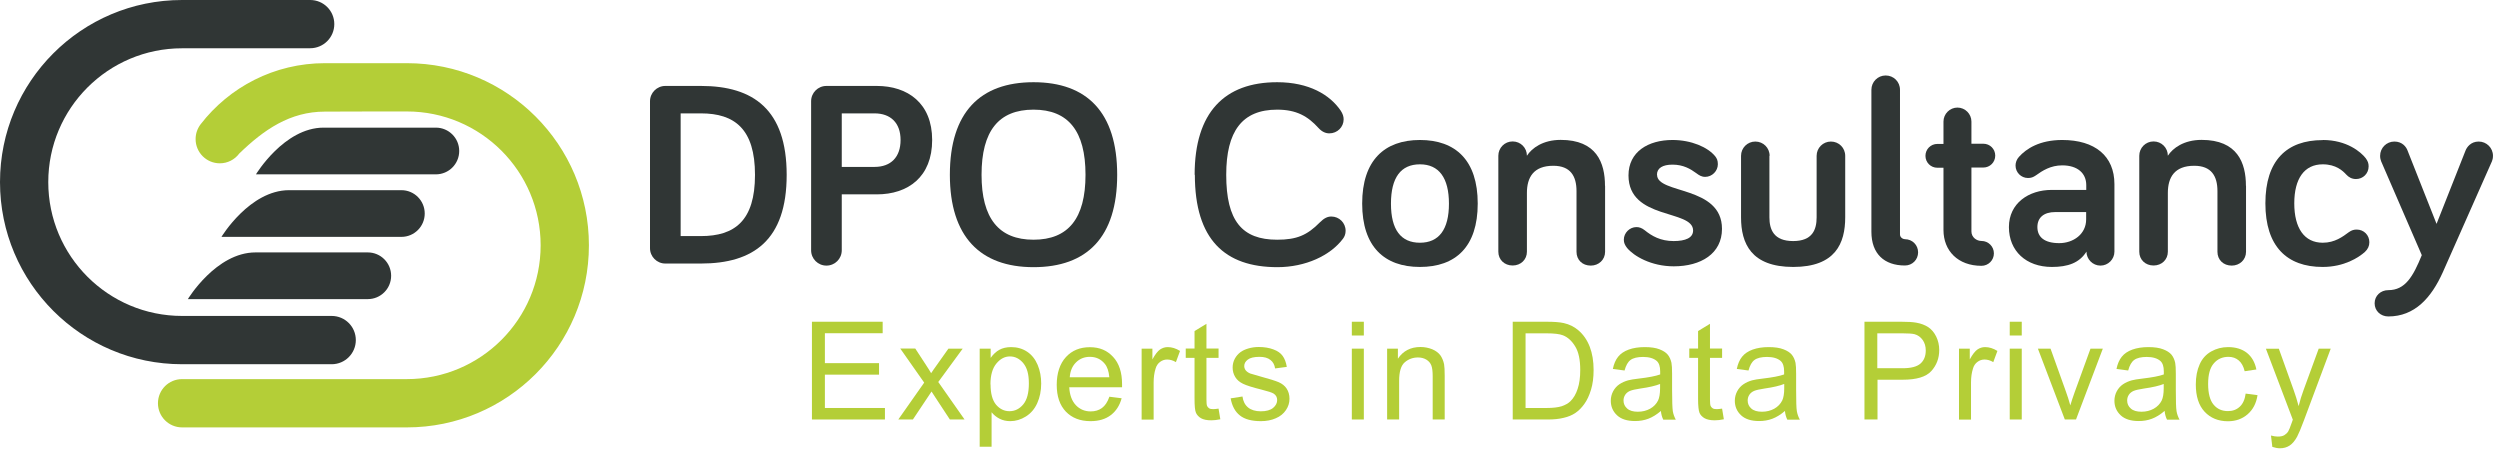
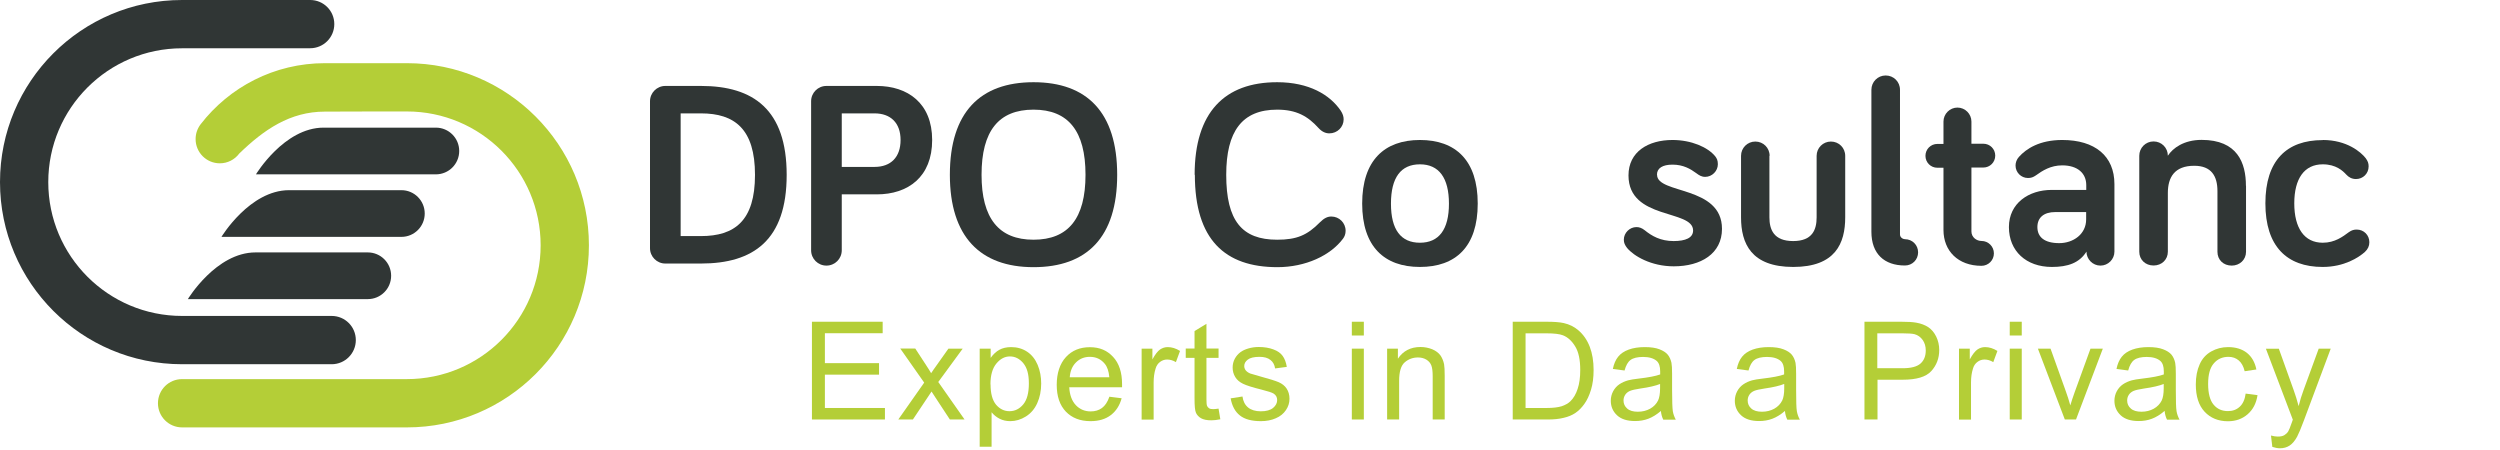
<svg xmlns="http://www.w3.org/2000/svg" width="200" height="36" viewBox="0 0 200 36" fill="none">
  <path d="M56.075 6.875C60.275 6.875 62.934 8.772 62.934 13.991C62.934 19.21 60.275 21.083 56.075 21.083H53.226C52.547 21.083 52 20.528 52 19.857V8.101C52 7.43 52.547 6.875 53.226 6.875H56.075ZM54.452 18.887H56.075C58.776 18.887 60.4 17.661 60.4 13.991C60.4 10.321 58.776 9.07 56.075 9.07H54.452V18.887Z" fill="#303635" />
  <path d="M67.341 15.549V20.022C67.341 20.702 66.794 21.248 66.115 21.248C65.436 21.248 64.889 20.702 64.889 20.022V8.101C64.889 7.422 65.436 6.875 66.115 6.875H70.141C72.609 6.875 74.573 8.25 74.573 11.199C74.573 14.149 72.651 15.549 70.141 15.549H67.333H67.341ZM67.341 9.07V13.353H69.959C71.267 13.353 72.046 12.575 72.046 11.199C72.046 9.824 71.243 9.07 69.959 9.07H67.341Z" fill="#303635" />
  <path d="M75.989 13.983C75.989 8.979 78.416 6.577 82.682 6.577C86.948 6.577 89.375 8.979 89.375 13.983C89.375 18.987 86.948 21.373 82.682 21.373C78.416 21.373 75.989 18.929 75.989 13.983ZM78.524 13.983C78.524 17.462 79.899 19.177 82.682 19.177C85.465 19.177 86.841 17.471 86.841 13.983C86.841 10.495 85.474 8.772 82.682 8.772C79.891 8.772 78.524 10.479 78.524 13.983Z" fill="#303635" />
  <path d="M95.571 13.983C95.571 8.979 97.974 6.577 102.173 6.577C104.725 6.577 106.398 7.587 107.259 8.855C107.425 9.112 107.491 9.319 107.491 9.551C107.491 10.164 106.986 10.669 106.348 10.669C106.05 10.669 105.76 10.545 105.487 10.247C104.625 9.294 103.714 8.772 102.173 8.772C99.365 8.772 98.098 10.503 98.098 13.983C98.098 17.678 99.365 19.177 102.173 19.177C103.739 19.177 104.575 18.821 105.594 17.785C105.934 17.446 106.207 17.322 106.506 17.322C107.135 17.322 107.649 17.827 107.649 18.465C107.649 18.722 107.566 18.929 107.442 19.094C106.431 20.445 104.443 21.373 102.19 21.373C97.99 21.373 95.588 19.161 95.588 13.983" fill="#303635" />
  <path d="M113.596 21.356C110.747 21.356 108.974 19.732 108.974 16.286C108.974 12.84 110.747 11.199 113.596 11.199C116.446 11.199 118.218 12.823 118.218 16.286C118.218 19.749 116.446 21.356 113.596 21.356ZM113.596 13.146C112.072 13.146 111.277 14.198 111.277 16.294C111.277 18.39 112.08 19.418 113.596 19.418C115.112 19.418 115.916 18.365 115.916 16.294C115.916 14.223 115.112 13.146 113.596 13.146Z" fill="#303635" />
-   <path d="M128.407 14.869V20.147C128.407 20.776 127.902 21.248 127.264 21.248C126.585 21.248 126.121 20.785 126.121 20.147V15.292C126.121 14.091 125.641 13.262 124.265 13.262C122.683 13.262 122.153 14.19 122.153 15.433V20.138C122.153 20.768 121.664 21.24 121.01 21.24C120.356 21.24 119.867 20.776 119.867 20.138V12.459C119.867 11.829 120.372 11.315 121.01 11.315C121.648 11.315 122.153 11.821 122.153 12.459C122.551 11.845 123.437 11.191 124.854 11.191C127.728 11.191 128.399 13.03 128.399 14.861" fill="#303635" />
  <path d="M132.565 13.983C132.565 15.549 137.759 14.828 137.759 18.307C137.759 20.296 136.069 21.306 133.899 21.306C132.085 21.306 130.693 20.478 130.163 19.832C129.998 19.616 129.906 19.434 129.906 19.177C129.906 18.631 130.37 18.167 130.917 18.167C131.132 18.167 131.339 18.233 131.571 18.415C132.143 18.879 132.839 19.285 133.891 19.285C134.843 19.285 135.448 19.028 135.448 18.44C135.448 16.733 130.279 17.62 130.279 14.033C130.279 12.136 131.861 11.199 133.8 11.199C135.299 11.199 136.624 11.771 137.221 12.508C137.345 12.674 137.428 12.823 137.428 13.138C137.428 13.685 136.964 14.149 136.417 14.149C136.119 14.149 135.929 14.024 135.697 13.85C135.233 13.511 134.661 13.171 133.8 13.171C133.021 13.171 132.557 13.444 132.557 13.975" fill="#303635" />
  <path d="M141.553 12.467V17.388C141.553 18.357 141.893 19.285 143.45 19.285C145.007 19.285 145.33 18.357 145.33 17.388V12.467C145.33 11.837 145.836 11.324 146.474 11.324C147.111 11.324 147.617 11.829 147.617 12.467V17.388C147.617 19.459 146.838 21.356 143.458 21.356C140.079 21.356 139.283 19.459 139.283 17.388V12.467C139.283 11.837 139.789 11.324 140.427 11.324C141.064 11.324 141.57 11.829 141.57 12.467" fill="#303635" />
  <path d="M151.999 7.19V18.755C151.999 19.012 152.255 19.136 152.396 19.136C152.984 19.136 153.448 19.6 153.448 20.188C153.448 20.776 152.984 21.24 152.396 21.24C150.748 21.24 149.712 20.312 149.712 18.539V7.181C149.712 6.552 150.218 6.038 150.856 6.038C151.493 6.038 151.999 6.543 151.999 7.181" fill="#303635" />
  <path d="M155.478 9.725C155.478 9.112 155.983 8.606 156.596 8.606C157.209 8.606 157.714 9.112 157.714 9.725V11.498H158.667C159.197 11.498 159.619 11.92 159.619 12.45C159.619 12.98 159.197 13.403 158.667 13.403H157.714V18.515C157.714 18.995 158.137 19.277 158.518 19.277C159.064 19.277 159.512 19.716 159.512 20.271C159.512 20.826 159.064 21.265 158.518 21.265C156.637 21.265 155.478 20.064 155.478 18.398V13.42H154.989C154.459 13.42 154.036 12.997 154.036 12.467C154.036 11.937 154.459 11.514 154.989 11.514H155.478V9.741V9.725Z" fill="#303635" />
  <path d="M162.867 14.033C162.651 14.182 162.486 14.24 162.237 14.24C161.69 14.24 161.243 13.792 161.243 13.246C161.243 13.014 161.326 12.757 161.516 12.55C162.105 11.895 163.165 11.199 164.979 11.199C167.597 11.199 169.154 12.483 169.154 14.729V20.13C169.154 20.743 168.649 21.248 168.036 21.248C167.423 21.248 166.917 20.743 166.917 20.13C166.346 21.041 165.418 21.356 164.151 21.356C162.08 21.356 160.713 20.072 160.713 18.167C160.713 16.261 162.295 15.193 164.134 15.193H166.901V14.811C166.901 13.859 166.205 13.229 164.979 13.229C164.051 13.229 163.397 13.652 162.867 14.033ZM166.892 17.553V16.965H164.424C163.496 16.965 162.991 17.413 162.991 18.167C162.991 18.97 163.562 19.451 164.739 19.451C165.857 19.451 166.892 18.738 166.892 17.553Z" fill="#303635" />
  <path d="M179.682 14.869V20.147C179.682 20.776 179.177 21.248 178.539 21.248C177.868 21.248 177.396 20.785 177.396 20.147V15.292C177.396 14.091 176.915 13.262 175.54 13.262C173.958 13.262 173.428 14.19 173.428 15.433V20.138C173.428 20.768 172.939 21.24 172.285 21.24C171.631 21.24 171.142 20.776 171.142 20.138V12.459C171.142 11.829 171.647 11.315 172.285 11.315C172.923 11.315 173.428 11.821 173.428 12.459C173.826 11.845 174.712 11.191 176.129 11.191C178.995 11.191 179.674 13.03 179.674 14.861" fill="#303635" />
  <path d="M185.82 11.199C187.759 11.199 188.877 12.169 189.258 12.657C189.424 12.889 189.49 13.055 189.49 13.312C189.49 13.883 189.042 14.323 188.479 14.323C188.14 14.323 187.891 14.174 187.701 13.966C187.427 13.668 186.881 13.146 185.82 13.146C184.346 13.146 183.542 14.29 183.542 16.269C183.542 18.249 184.346 19.418 185.82 19.418C186.789 19.418 187.427 18.929 187.908 18.573C188.14 18.407 188.33 18.365 188.537 18.365C189.109 18.365 189.548 18.813 189.548 19.376C189.548 19.674 189.44 19.923 189.192 20.155C188.703 20.594 187.543 21.356 185.812 21.356C182.946 21.356 181.231 19.707 181.231 16.269C181.231 12.831 182.938 11.208 185.812 11.208" fill="#303635" />
-   <path d="M193.739 20.403L190.492 12.906C190.451 12.798 190.409 12.657 190.409 12.467C190.409 11.837 190.915 11.324 191.552 11.324C192.19 11.324 192.505 11.763 192.604 12.044L194.924 17.91L197.243 12.044C197.351 11.771 197.666 11.324 198.295 11.324C198.925 11.324 199.438 11.829 199.438 12.467C199.438 12.657 199.397 12.806 199.355 12.906L195.429 21.77C194.501 23.841 193.168 25.316 191.064 25.316C190.451 25.316 189.97 24.869 189.97 24.264C189.97 23.659 190.451 23.212 191.064 23.212C192.414 23.212 193.043 22.135 193.747 20.403" fill="#303635" />
  <path d="M64.955 33.559V25.739H70.613V26.658H65.991V29.052H70.323V29.972H65.991V32.639H70.795V33.559H64.955Z" fill="#B4CE37" />
  <path d="M71.864 33.559L73.935 30.61L72.021 27.884H73.222L74.092 29.218C74.258 29.467 74.39 29.682 74.49 29.856C74.647 29.624 74.788 29.409 74.921 29.235L75.873 27.892H77.016L75.061 30.56L77.165 33.559H75.989L74.829 31.794L74.523 31.322L73.032 33.559H71.872H71.864Z" fill="#B4CE37" />
  <path d="M78.375 35.73V27.892H79.253V28.63C79.46 28.34 79.692 28.125 79.949 27.984C80.205 27.843 80.52 27.768 80.893 27.768C81.373 27.768 81.804 27.892 82.177 28.141C82.55 28.39 82.823 28.746 83.013 29.193C83.204 29.649 83.295 30.146 83.295 30.684C83.295 31.264 83.188 31.786 82.98 32.25C82.773 32.714 82.467 33.07 82.069 33.319C81.672 33.567 81.257 33.692 80.818 33.692C80.495 33.692 80.214 33.625 79.957 33.493C79.7 33.36 79.493 33.186 79.327 32.979V35.738H78.367L78.375 35.73ZM79.245 30.759C79.245 31.488 79.394 32.026 79.684 32.374C79.982 32.722 80.338 32.896 80.76 32.896C81.183 32.896 81.556 32.714 81.854 32.358C82.16 31.993 82.309 31.438 82.309 30.676C82.309 29.914 82.16 29.417 81.862 29.052C81.564 28.696 81.208 28.514 80.794 28.514C80.379 28.514 80.023 28.704 79.708 29.085C79.394 29.467 79.236 30.022 79.236 30.751" fill="#B4CE37" />
  <path d="M88.737 31.736L89.731 31.861C89.574 32.441 89.284 32.888 88.862 33.211C88.439 33.534 87.901 33.692 87.238 33.692C86.41 33.692 85.755 33.435 85.267 32.929C84.778 32.416 84.538 31.703 84.538 30.784C84.538 29.864 84.786 29.094 85.275 28.564C85.764 28.033 86.401 27.776 87.188 27.776C87.975 27.776 88.564 28.033 89.044 28.547C89.524 29.061 89.765 29.79 89.765 30.726C89.765 30.784 89.765 30.867 89.765 30.983H85.54C85.573 31.604 85.755 32.084 86.07 32.416C86.385 32.747 86.783 32.913 87.255 32.913C87.611 32.913 87.909 32.822 88.158 32.639C88.406 32.457 88.605 32.159 88.746 31.753M85.581 30.179H88.746C88.704 29.698 88.58 29.342 88.381 29.102C88.075 28.729 87.677 28.547 87.188 28.547C86.749 28.547 86.377 28.696 86.079 28.994C85.78 29.293 85.615 29.682 85.581 30.179Z" fill="#B4CE37" />
  <path d="M91.33 33.559V27.892H92.192V28.754C92.415 28.348 92.614 28.091 92.805 27.959C92.995 27.834 93.194 27.768 93.418 27.768C93.741 27.768 94.072 27.868 94.403 28.075L94.072 28.97C93.84 28.829 93.6 28.762 93.368 28.762C93.161 28.762 92.97 28.829 92.805 28.953C92.639 29.077 92.515 29.251 92.448 29.483C92.341 29.823 92.291 30.196 92.291 30.602V33.567H91.33V33.559Z" fill="#B4CE37" />
  <path d="M97.485 32.697L97.626 33.542C97.352 33.6 97.112 33.625 96.897 33.625C96.549 33.625 96.275 33.567 96.085 33.46C95.894 33.352 95.762 33.203 95.679 33.029C95.596 32.847 95.563 32.474 95.563 31.894V28.63H94.859V27.884H95.563V26.484L96.516 25.904V27.884H97.485V28.63H96.516V31.944C96.516 32.217 96.532 32.391 96.565 32.474C96.599 32.548 96.656 32.615 96.731 32.664C96.806 32.714 96.913 32.731 97.062 32.731C97.17 32.731 97.311 32.714 97.485 32.689" fill="#B4CE37" />
  <path d="M98.446 31.869L99.398 31.72C99.448 32.101 99.597 32.391 99.846 32.598C100.086 32.797 100.434 32.905 100.864 32.905C101.295 32.905 101.635 32.813 101.85 32.631C102.066 32.449 102.173 32.242 102.173 32.002C102.173 31.786 102.082 31.612 101.892 31.488C101.759 31.405 101.436 31.297 100.906 31.165C100.202 30.991 99.713 30.834 99.44 30.701C99.166 30.568 98.959 30.394 98.819 30.163C98.678 29.93 98.611 29.682 98.611 29.4C98.611 29.152 98.669 28.912 98.785 28.696C98.901 28.481 99.059 28.299 99.257 28.158C99.407 28.05 99.614 27.951 99.871 27.876C100.127 27.801 100.401 27.76 100.699 27.76C101.146 27.76 101.535 27.826 101.867 27.951C102.206 28.075 102.455 28.249 102.612 28.472C102.77 28.688 102.886 28.986 102.944 29.351L102.008 29.475C101.966 29.185 101.842 28.953 101.635 28.796C101.428 28.63 101.138 28.547 100.765 28.547C100.326 28.547 100.011 28.622 99.821 28.771C99.63 28.92 99.539 29.085 99.539 29.284C99.539 29.409 99.581 29.525 99.655 29.624C99.738 29.723 99.854 29.814 100.02 29.881C100.119 29.914 100.401 29.997 100.873 30.129C101.552 30.312 102.024 30.461 102.298 30.577C102.563 30.693 102.778 30.858 102.927 31.082C103.076 31.306 103.159 31.579 103.159 31.902C103.159 32.225 103.068 32.523 102.877 32.805C102.687 33.087 102.422 33.311 102.066 33.46C101.718 33.617 101.312 33.692 100.873 33.692C100.136 33.692 99.572 33.542 99.191 33.236C98.802 32.929 98.562 32.474 98.454 31.877" fill="#B4CE37" />
  <path d="M108.146 25.739H109.107V26.84H108.146V25.739ZM108.146 27.892H109.107V33.559H108.146V27.892Z" fill="#B4CE37" />
  <path d="M110.97 33.559V27.892H111.832V28.696C112.246 28.075 112.851 27.76 113.638 27.76C113.977 27.76 114.292 27.826 114.582 27.942C114.872 28.067 115.079 28.224 115.228 28.423C115.369 28.622 115.468 28.862 115.526 29.135C115.559 29.309 115.576 29.624 115.576 30.071V33.559H114.615V30.113C114.615 29.723 114.582 29.425 114.507 29.235C114.433 29.044 114.3 28.887 114.11 28.771C113.919 28.655 113.696 28.597 113.439 28.597C113.033 28.597 112.677 28.729 112.379 28.986C112.08 29.243 111.931 29.74 111.931 30.461V33.559H110.97Z" fill="#B4CE37" />
  <path d="M121.018 33.559V25.739H123.71C124.315 25.739 124.779 25.772 125.102 25.846C125.549 25.946 125.93 26.136 126.253 26.41C126.668 26.758 126.974 27.205 127.181 27.743C127.388 28.282 127.488 28.903 127.488 29.599C127.488 30.196 127.421 30.718 127.281 31.181C127.14 31.637 126.966 32.018 126.742 32.325C126.527 32.623 126.287 32.863 126.03 33.037C125.773 33.211 125.458 33.344 125.094 33.426C124.729 33.518 124.307 33.559 123.835 33.559H121.01H121.018ZM122.054 32.639H123.727C124.241 32.639 124.646 32.59 124.936 32.499C125.226 32.399 125.466 32.267 125.64 32.093C125.889 31.844 126.079 31.521 126.212 31.107C126.353 30.693 126.419 30.187 126.419 29.599C126.419 28.779 126.287 28.149 126.013 27.71C125.748 27.271 125.417 26.973 125.036 26.824C124.762 26.716 124.315 26.666 123.694 26.666H122.045V32.639H122.054Z" fill="#B4CE37" />
  <path d="M132.889 32.863C132.532 33.17 132.193 33.377 131.861 33.501C131.53 33.625 131.182 33.683 130.801 33.683C130.18 33.683 129.699 33.534 129.368 33.228C129.037 32.921 128.863 32.532 128.863 32.06C128.863 31.786 128.929 31.529 129.053 31.297C129.178 31.066 129.343 30.883 129.55 30.742C129.757 30.602 129.989 30.502 130.246 30.428C130.437 30.378 130.718 30.328 131.099 30.287C131.878 30.196 132.45 30.088 132.814 29.955C132.814 29.823 132.814 29.74 132.814 29.707C132.814 29.317 132.723 29.044 132.541 28.878C132.292 28.663 131.928 28.555 131.447 28.555C131 28.555 130.66 28.638 130.445 28.796C130.23 28.953 130.072 29.235 129.965 29.64L129.028 29.516C129.111 29.11 129.252 28.787 129.451 28.539C129.65 28.29 129.931 28.1 130.296 27.967C130.669 27.834 131.091 27.768 131.58 27.768C132.069 27.768 132.458 27.826 132.756 27.942C133.054 28.058 133.278 28.199 133.419 28.373C133.56 28.547 133.659 28.762 133.717 29.027C133.75 29.193 133.767 29.483 133.767 29.914V31.198C133.767 32.093 133.791 32.656 133.825 32.896C133.866 33.137 133.949 33.36 134.065 33.576H133.063C132.963 33.377 132.897 33.145 132.872 32.88M132.806 30.718C132.458 30.858 131.936 30.983 131.232 31.082C130.834 31.14 130.561 31.206 130.395 31.273C130.23 31.347 130.105 31.447 130.014 31.587C129.923 31.728 129.882 31.877 129.882 32.043C129.882 32.3 129.981 32.515 130.172 32.681C130.362 32.855 130.652 32.938 131.025 32.938C131.398 32.938 131.721 32.855 132.011 32.697C132.3 32.532 132.508 32.316 132.648 32.035C132.748 31.819 132.806 31.496 132.806 31.074V30.718Z" fill="#B4CE37" />
-   <path d="M137.768 32.697L137.908 33.542C137.635 33.6 137.395 33.625 137.179 33.625C136.831 33.625 136.558 33.567 136.368 33.46C136.177 33.352 136.036 33.203 135.962 33.029C135.887 32.847 135.846 32.474 135.846 31.894V28.63H135.142V27.884H135.846V26.484L136.798 25.904V27.884H137.768V28.63H136.798V31.944C136.798 32.217 136.815 32.391 136.848 32.474C136.881 32.548 136.939 32.615 137.014 32.664C137.088 32.714 137.196 32.731 137.345 32.731C137.453 32.731 137.594 32.714 137.768 32.689" fill="#B4CE37" />
  <path d="M142.812 32.863C142.456 33.17 142.116 33.377 141.785 33.501C141.454 33.625 141.106 33.683 140.725 33.683C140.103 33.683 139.623 33.534 139.292 33.228C138.96 32.921 138.786 32.532 138.786 32.06C138.786 31.786 138.853 31.529 138.977 31.297C139.101 31.066 139.267 30.883 139.474 30.742C139.681 30.602 139.905 30.502 140.161 30.428C140.352 30.378 140.634 30.328 141.015 30.287C141.793 30.196 142.365 30.088 142.729 29.955C142.729 29.823 142.729 29.74 142.729 29.707C142.729 29.317 142.638 29.044 142.456 28.878C142.207 28.663 141.843 28.555 141.363 28.555C140.915 28.555 140.576 28.638 140.36 28.796C140.145 28.953 139.987 29.235 139.88 29.64L138.944 29.516C139.027 29.11 139.167 28.787 139.366 28.539C139.565 28.29 139.847 28.1 140.211 27.967C140.584 27.834 141.006 27.768 141.495 27.768C141.984 27.768 142.373 27.826 142.671 27.942C142.978 28.058 143.193 28.199 143.342 28.373C143.483 28.547 143.583 28.762 143.641 29.027C143.674 29.193 143.69 29.483 143.69 29.914V31.198C143.69 32.093 143.707 32.656 143.748 32.896C143.79 33.137 143.872 33.36 143.988 33.576H142.986C142.887 33.377 142.82 33.145 142.796 32.88M142.729 30.718C142.381 30.858 141.86 30.983 141.164 31.082C140.766 31.14 140.493 31.206 140.327 31.273C140.161 31.347 140.037 31.447 139.946 31.587C139.855 31.728 139.814 31.877 139.814 32.043C139.814 32.3 139.913 32.515 140.103 32.681C140.294 32.855 140.584 32.938 140.957 32.938C141.329 32.938 141.652 32.855 141.942 32.697C142.232 32.532 142.439 32.316 142.58 32.035C142.68 31.819 142.738 31.496 142.738 31.074V30.718H142.729Z" fill="#B4CE37" />
  <path d="M149.157 33.559V25.739H152.106C152.628 25.739 153.026 25.763 153.299 25.813C153.68 25.879 154.003 26.004 154.268 26.178C154.533 26.36 154.74 26.608 154.898 26.931C155.055 27.255 155.138 27.611 155.138 28C155.138 28.663 154.923 29.226 154.5 29.69C154.078 30.154 153.316 30.378 152.206 30.378H150.201V33.559H149.166H149.157ZM150.193 29.458H152.214C152.885 29.458 153.357 29.334 153.639 29.085C153.92 28.837 154.061 28.489 154.061 28.033C154.061 27.71 153.978 27.429 153.813 27.197C153.647 26.965 153.432 26.807 153.158 26.733C152.984 26.691 152.661 26.666 152.189 26.666H150.184V29.467L150.193 29.458Z" fill="#B4CE37" />
  <path d="M156.72 33.559V27.892H157.582V28.754C157.805 28.348 158.004 28.091 158.195 27.959C158.377 27.834 158.584 27.768 158.808 27.768C159.131 27.768 159.462 27.868 159.793 28.075L159.462 28.97C159.23 28.829 158.99 28.762 158.758 28.762C158.551 28.762 158.36 28.829 158.195 28.953C158.029 29.077 157.905 29.251 157.838 29.483C157.731 29.823 157.681 30.196 157.681 30.602V33.567H156.72V33.559Z" fill="#B4CE37" />
  <path d="M160.779 25.739H161.74V26.84H160.779V25.739ZM160.779 27.892H161.74V33.559H160.779V27.892Z" fill="#B4CE37" />
  <path d="M165.186 33.559L163.032 27.892H164.043L165.261 31.289C165.393 31.654 165.517 32.035 165.625 32.432C165.708 32.134 165.832 31.778 165.981 31.355L167.24 27.892H168.226L166.081 33.559H165.186Z" fill="#B4CE37" />
  <path d="M173.18 32.863C172.823 33.17 172.484 33.377 172.152 33.501C171.821 33.625 171.473 33.683 171.092 33.683C170.471 33.683 169.99 33.534 169.659 33.228C169.328 32.921 169.154 32.532 169.154 32.06C169.154 31.786 169.22 31.529 169.344 31.297C169.469 31.066 169.634 30.883 169.841 30.742C170.048 30.602 170.28 30.502 170.537 30.428C170.728 30.378 171.009 30.328 171.39 30.287C172.169 30.196 172.741 30.088 173.105 29.955C173.105 29.823 173.105 29.74 173.105 29.707C173.105 29.317 173.014 29.044 172.832 28.878C172.583 28.663 172.219 28.555 171.738 28.555C171.291 28.555 170.951 28.638 170.736 28.796C170.521 28.953 170.363 29.235 170.255 29.64L169.319 29.516C169.402 29.11 169.543 28.787 169.742 28.539C169.941 28.29 170.222 28.1 170.587 27.967C170.96 27.834 171.39 27.768 171.871 27.768C172.351 27.768 172.749 27.826 173.047 27.942C173.353 28.058 173.569 28.199 173.718 28.373C173.859 28.547 173.958 28.762 174.016 29.027C174.049 29.193 174.066 29.483 174.066 29.914V31.198C174.066 32.093 174.082 32.656 174.124 32.896C174.165 33.137 174.248 33.36 174.364 33.576H173.362C173.262 33.377 173.196 33.145 173.171 32.88M173.097 30.718C172.749 30.858 172.227 30.983 171.523 31.082C171.125 31.14 170.852 31.206 170.686 31.273C170.521 31.347 170.396 31.447 170.305 31.587C170.214 31.728 170.173 31.877 170.173 32.043C170.173 32.3 170.272 32.515 170.463 32.681C170.653 32.855 170.943 32.938 171.316 32.938C171.689 32.938 172.012 32.855 172.301 32.697C172.591 32.532 172.798 32.316 172.939 32.035C173.039 31.819 173.097 31.496 173.097 31.074V30.718Z" fill="#B4CE37" />
  <path d="M179.657 31.488L180.602 31.612C180.502 32.267 180.237 32.772 179.806 33.145C179.384 33.509 178.862 33.7 178.241 33.7C177.462 33.7 176.841 33.443 176.369 32.938C175.897 32.432 175.665 31.703 175.665 30.759C175.665 30.146 175.764 29.616 175.971 29.152C176.17 28.696 176.485 28.348 176.899 28.116C177.313 27.884 177.76 27.768 178.249 27.768C178.862 27.768 179.367 27.926 179.757 28.232C180.146 28.547 180.395 28.986 180.51 29.558L179.574 29.698C179.483 29.317 179.326 29.027 179.102 28.837C178.879 28.646 178.605 28.547 178.282 28.547C177.793 28.547 177.404 28.721 177.106 29.069C176.799 29.417 176.65 29.964 176.65 30.718C176.65 31.471 176.799 32.035 177.089 32.374C177.379 32.722 177.76 32.888 178.233 32.888C178.614 32.888 178.928 32.772 179.177 32.54C179.434 32.308 179.591 31.952 179.657 31.471" fill="#B4CE37" />
  <path d="M181.786 35.746L181.678 34.843C181.886 34.901 182.068 34.926 182.225 34.926C182.441 34.926 182.606 34.893 182.739 34.818C182.863 34.744 182.971 34.644 183.053 34.52C183.111 34.429 183.211 34.189 183.343 33.808C183.36 33.758 183.385 33.675 183.426 33.576L181.273 27.901H182.308L183.484 31.181C183.633 31.596 183.774 32.035 183.89 32.49C183.998 32.051 184.13 31.62 184.288 31.198L185.497 27.892H186.458L184.304 33.658C184.072 34.28 183.89 34.711 183.766 34.943C183.592 35.257 183.401 35.489 183.178 35.639C182.954 35.788 182.697 35.862 182.391 35.862C182.209 35.862 182.001 35.821 181.77 35.746" fill="#B4CE37" />
  <path d="M24.813 3.859C25.878 3.859 26.744 2.996 26.744 1.927C26.744 0.859 25.882 0 24.813 0H14.563C6.522 0 0 6.523 0 14.569C0 22.615 6.522 29.138 14.567 29.138H26.535C27.599 29.138 28.466 28.275 28.466 27.206C28.466 26.138 27.603 25.275 26.535 25.275H14.567C8.655 25.275 3.862 20.482 3.862 14.569C3.862 8.656 8.655 3.863 14.567 3.863H24.817L24.813 3.859Z" fill="#303635" />
  <path d="M16.047 9.946C18.343 6.97 21.944 5.054 25.992 5.054H32.546C40.591 5.054 47.113 11.577 47.113 19.623C47.113 27.669 40.591 34.192 32.546 34.192H14.567C13.503 34.192 12.636 33.329 12.636 32.261C12.636 31.192 13.499 30.329 14.567 30.329H32.546C38.458 30.329 43.251 25.536 43.251 19.623C43.251 13.71 38.458 8.917 32.546 8.917H29.977L25.988 8.929C23.198 8.929 21.109 10.374 19.126 12.297H19.13C18.774 12.764 18.216 13.065 17.587 13.065C16.514 13.065 15.648 12.198 15.648 11.126C15.648 10.682 15.798 10.275 16.047 9.946Z" fill="#B4CE37" />
  <path d="M32.111 18.95C33.144 18.95 33.978 18.115 33.978 17.082C33.978 16.049 33.144 15.214 32.111 15.214H23.127C19.973 15.214 17.717 18.95 17.717 18.95H32.107H32.111Z" fill="#303635" />
  <path d="M29.423 23.929C30.456 23.929 31.291 23.094 31.291 22.061C31.291 21.028 30.456 20.193 29.423 20.193H20.44C17.286 20.193 15.03 23.929 15.03 23.929H29.419H29.423Z" fill="#303635" />
  <path d="M34.869 13.948C35.902 13.948 36.737 13.112 36.737 12.079C36.737 11.046 35.902 10.211 34.869 10.211H25.886C22.732 10.211 20.476 13.948 20.476 13.948H34.865H34.869Z" fill="#303635" />
</svg>